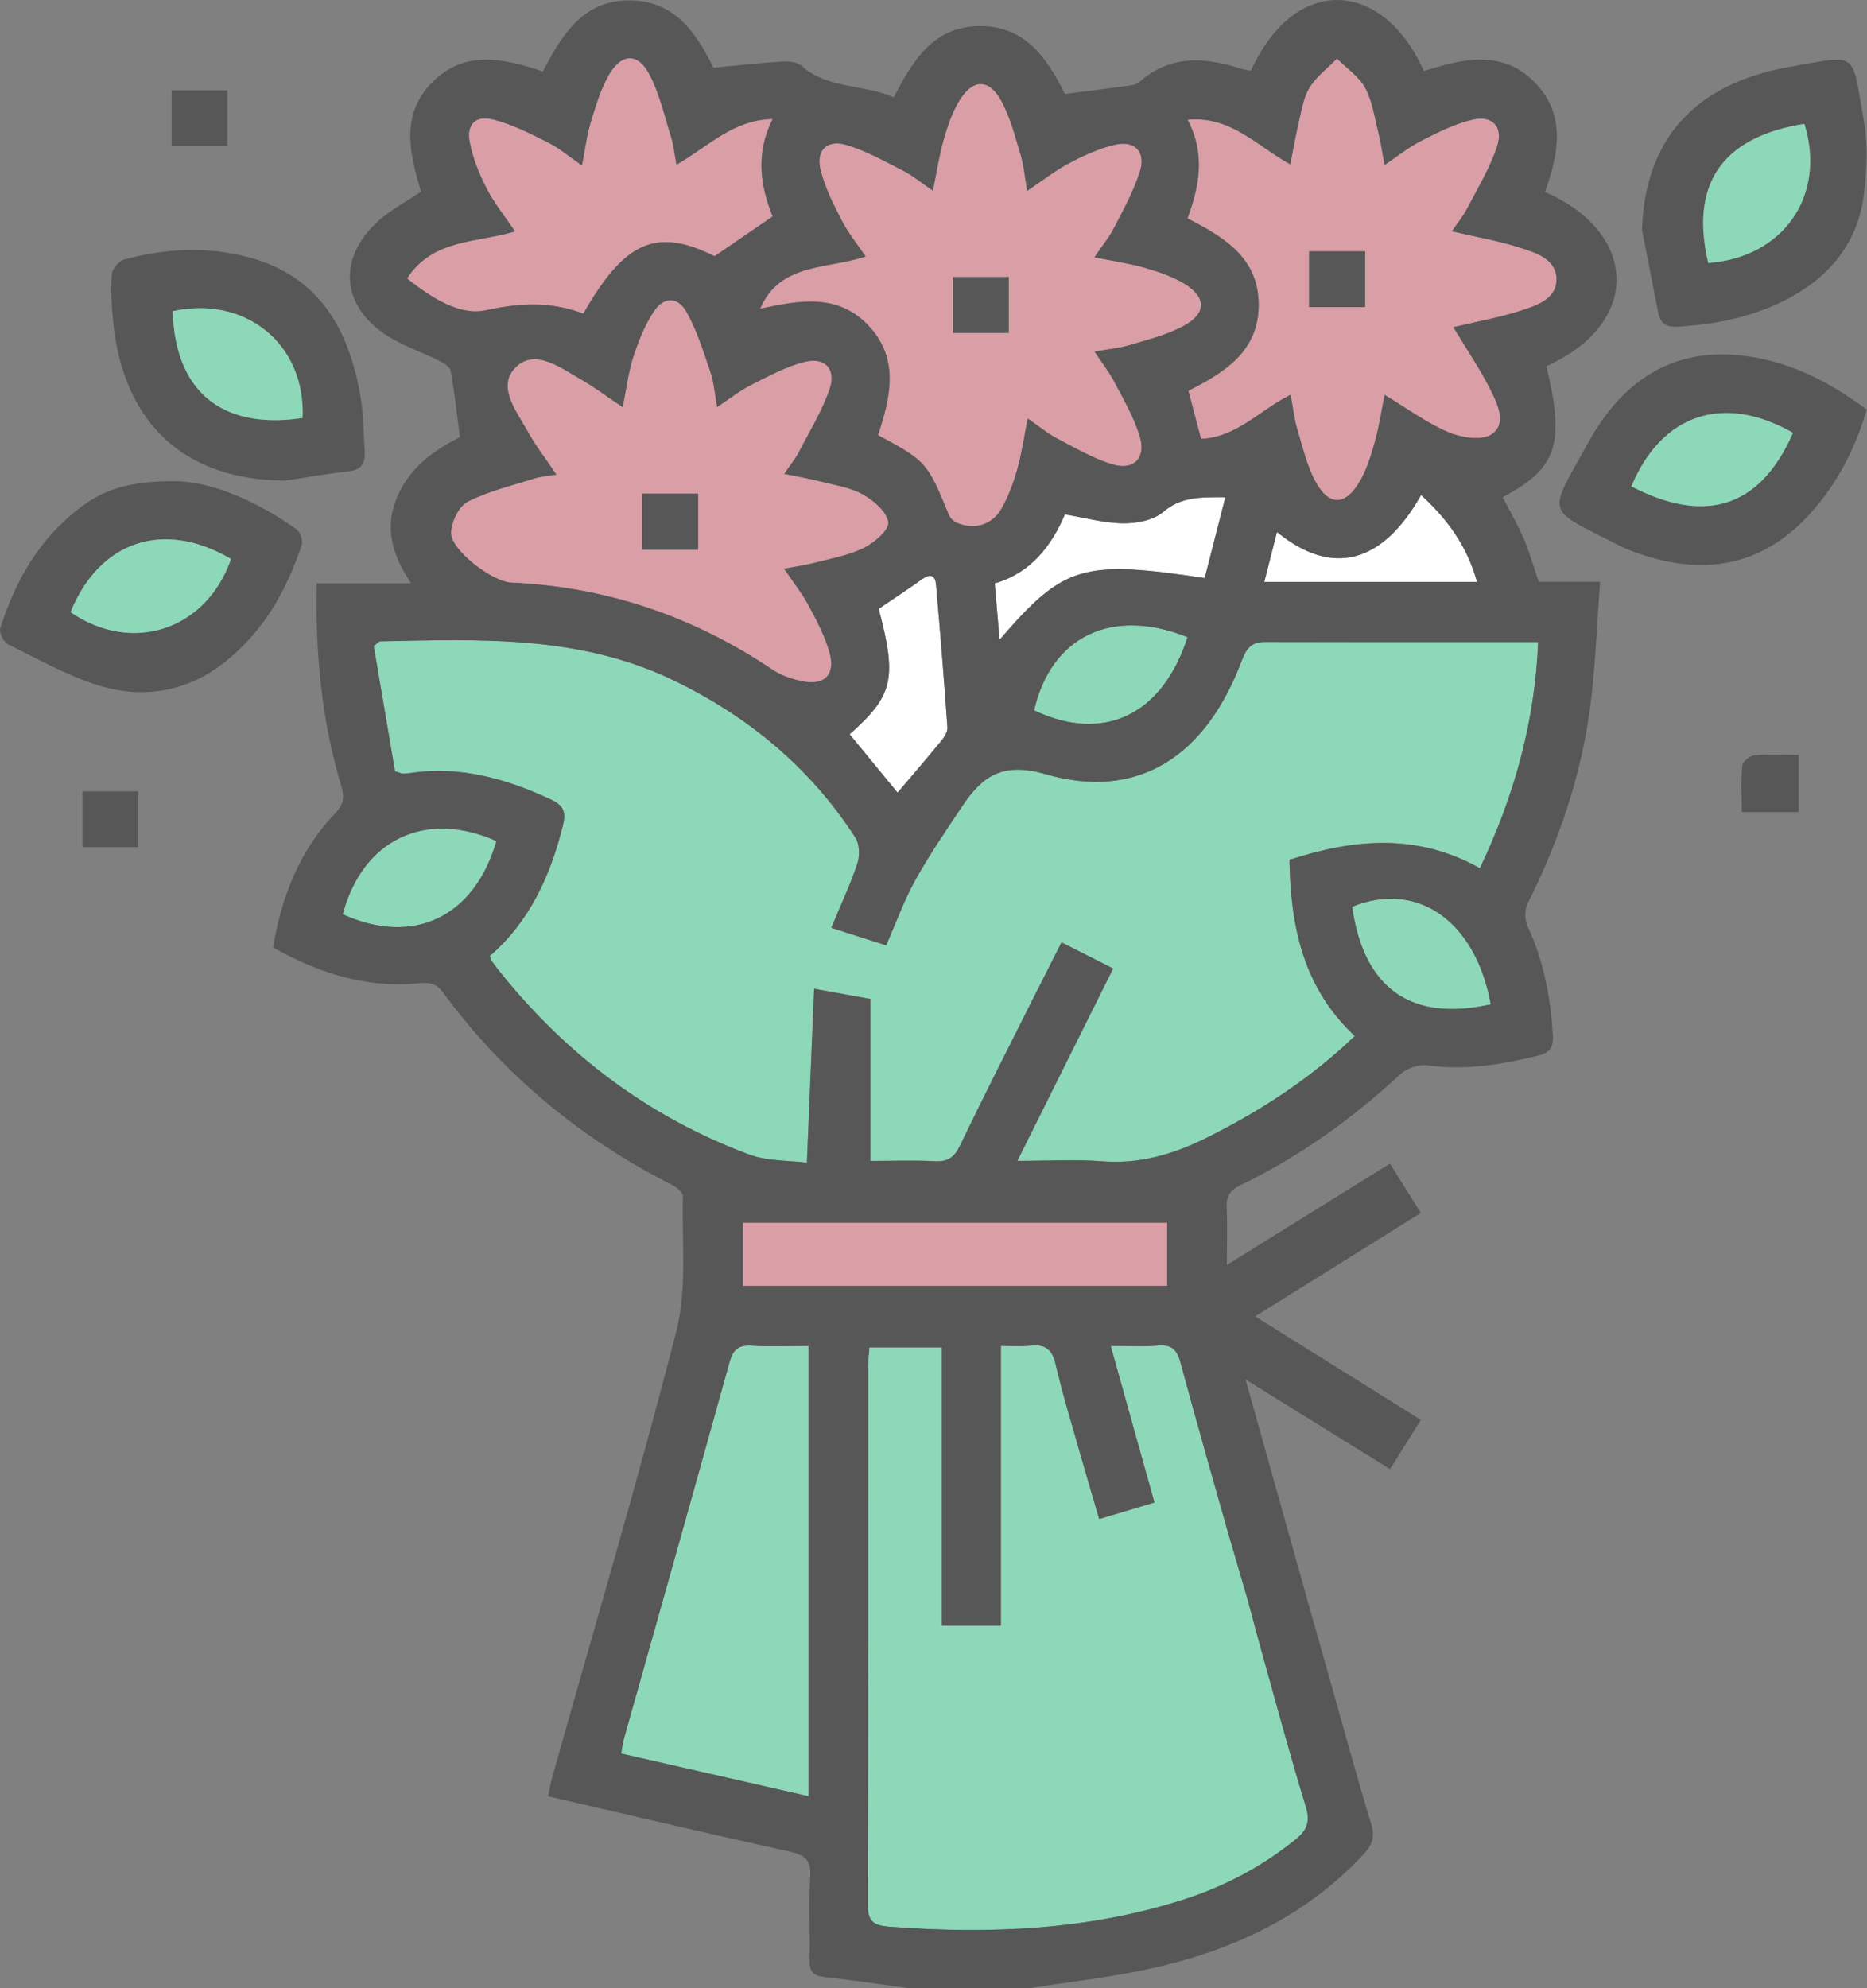
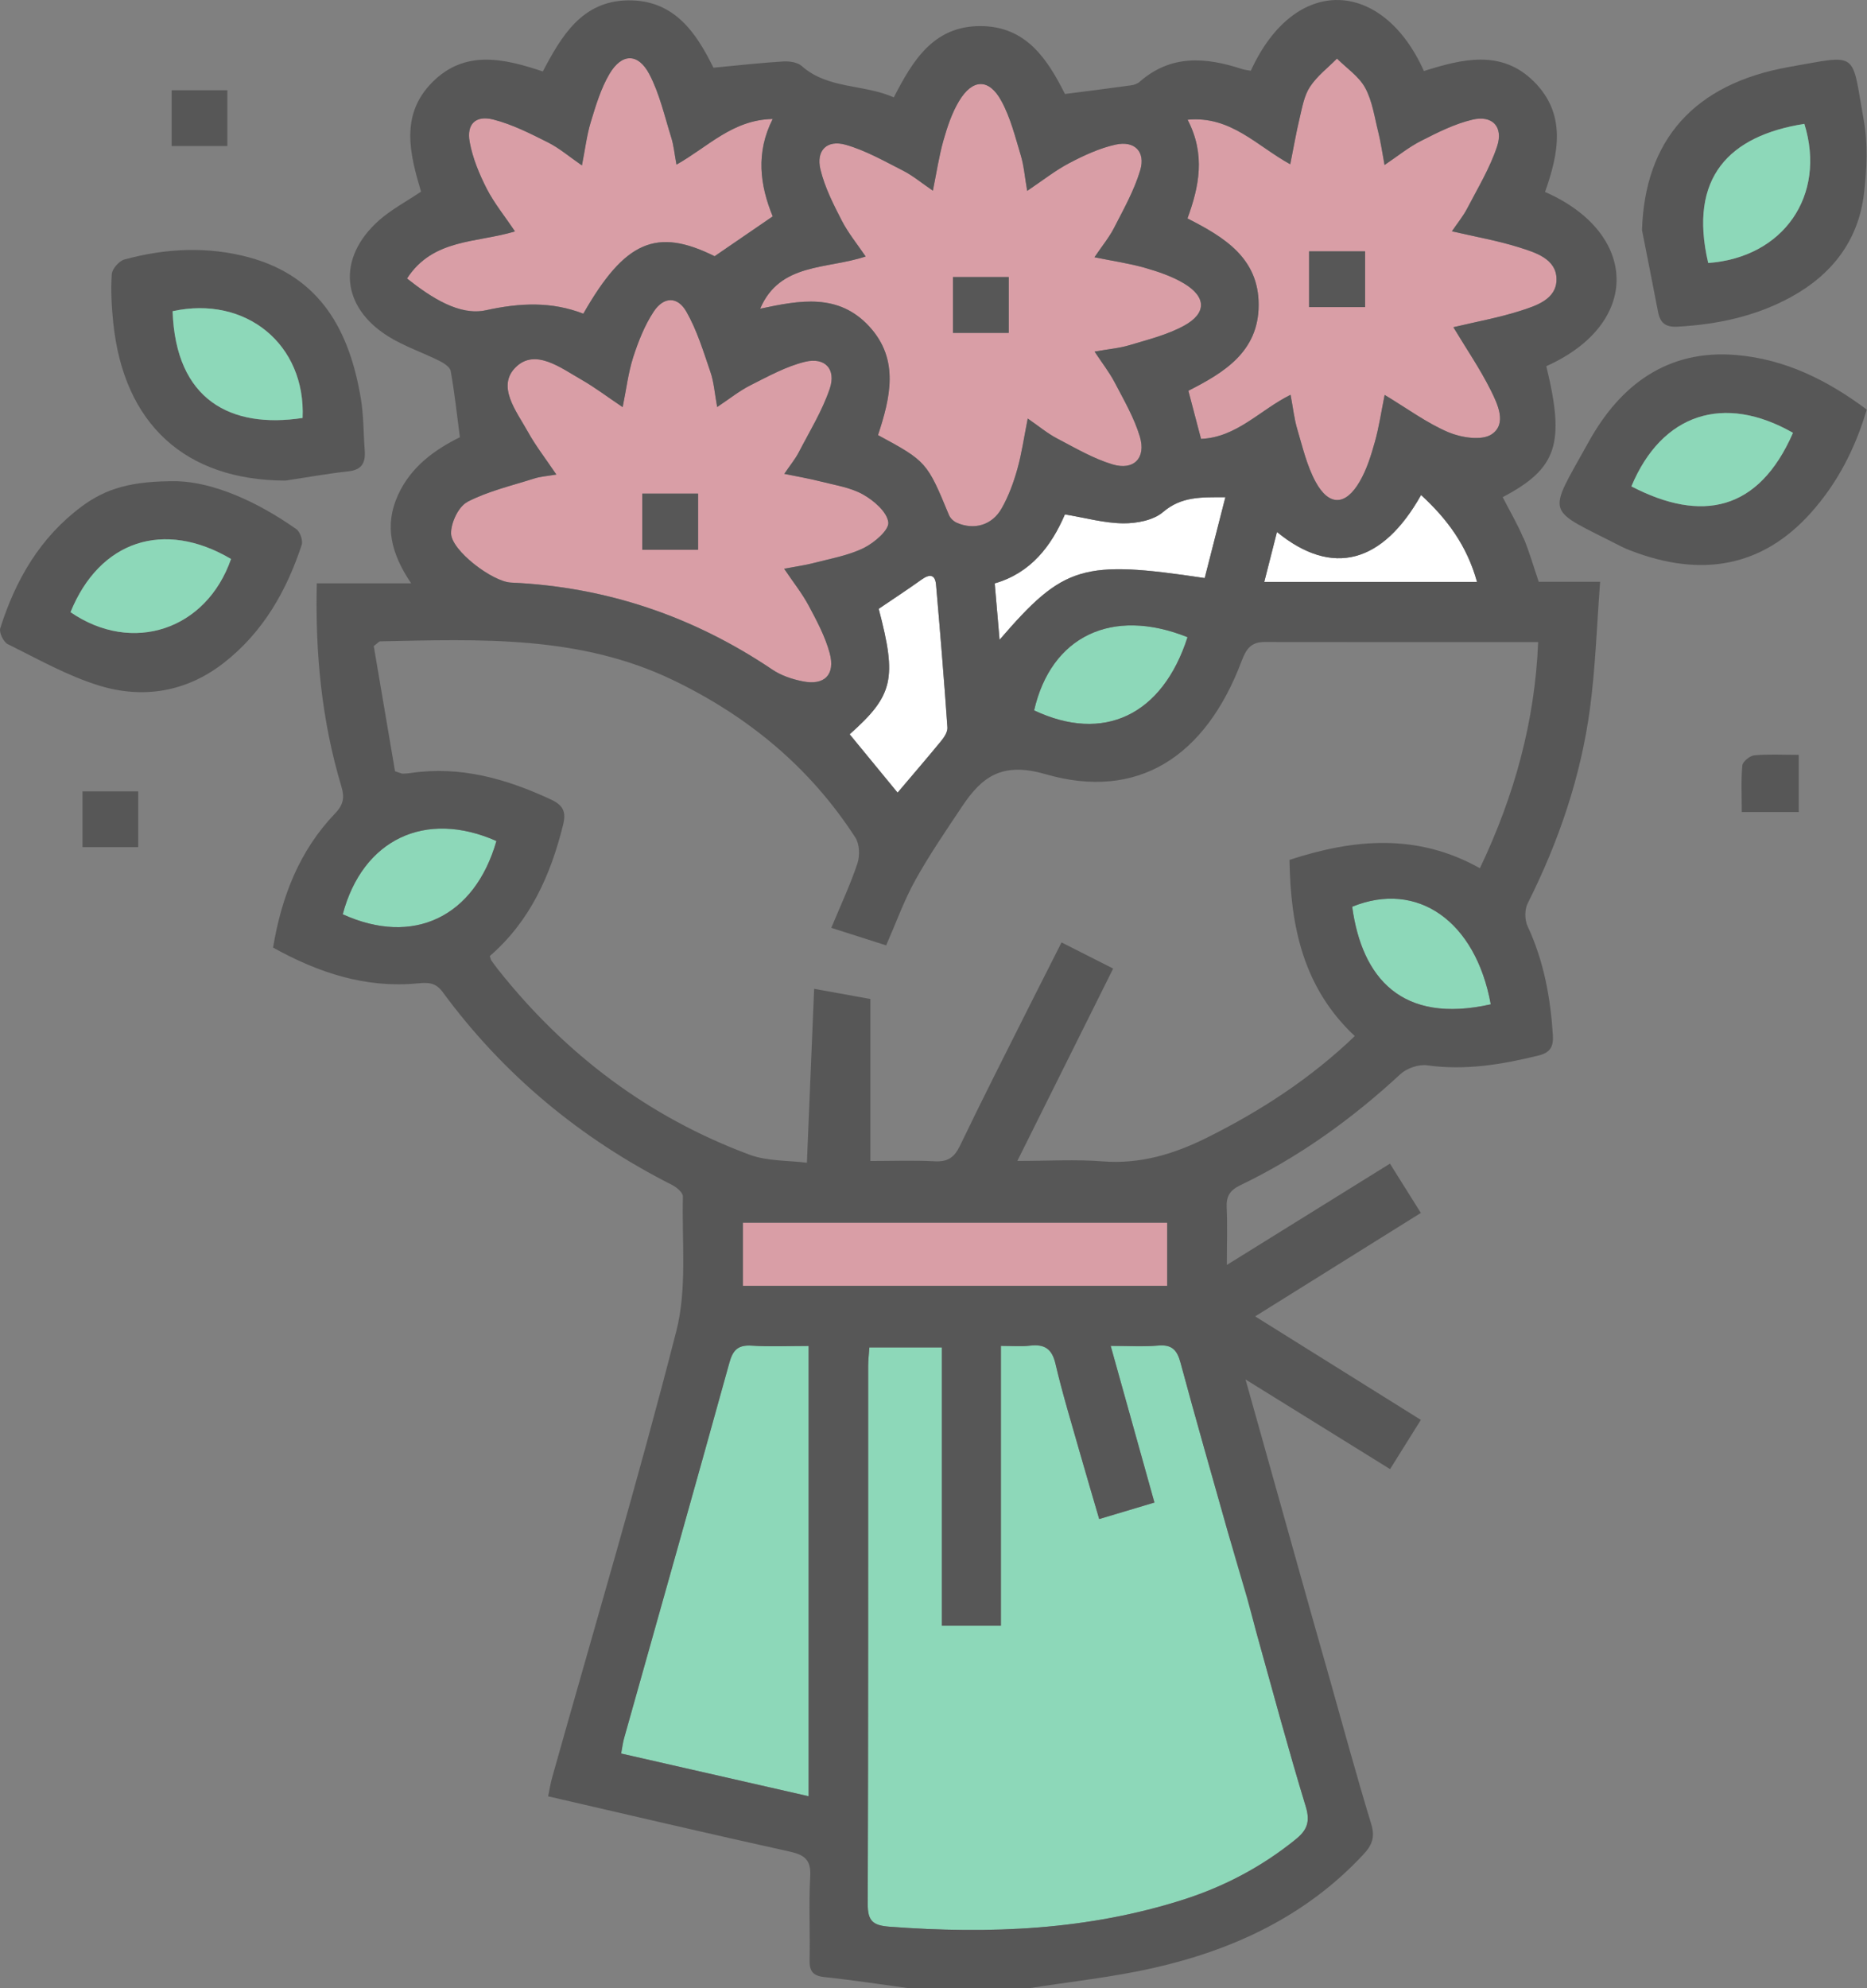
<svg xmlns="http://www.w3.org/2000/svg" width="31" height="33" viewBox="0 0 31 33" fill="none">
  <rect x="0" y="0" width="31" height="33" fill="#808080" stroke="none" />
  <path d="M14.435 22.364C14.428 22.469 14.415 22.572 14.415 22.675C14.414 25.651 14.418 28.627 14.408 31.602C14.407 31.885 14.494 31.958 14.769 31.979C16.432 32.104 18.074 32.038 19.675 31.521C20.344 31.304 20.957 30.979 21.507 30.535C21.695 30.384 21.76 30.247 21.683 29.991C21.392 29.037 21.134 28.074 20.866 27.113C20.837 27.013 20.816 26.909 20.786 26.788C20.797 26.785 20.807 26.782 20.818 26.779C20.812 26.761 20.807 26.741 20.803 26.721C20.744 26.407 20.634 26.108 20.532 25.806C20.524 25.808 20.518 25.811 20.51 25.812C20.463 25.666 20.419 25.539 20.383 25.41C20.12 24.481 19.854 23.554 19.603 22.622C19.546 22.412 19.462 22.315 19.231 22.334C18.988 22.356 18.74 22.34 18.442 22.34C18.688 23.218 18.923 24.058 19.169 24.94C18.871 25.03 18.58 25.117 18.252 25.214C18.144 24.843 18.037 24.487 17.936 24.13C17.796 23.635 17.644 23.142 17.527 22.641C17.468 22.388 17.345 22.308 17.102 22.336C16.955 22.353 16.805 22.34 16.62 22.34V26.984H15.639V22.365H14.436L14.435 22.364Z" fill="#8DD8B9" />
  <path d="M4.738 7.977C3.078 7.971 2.054 7.042 1.88 5.353C1.853 5.087 1.838 4.816 1.856 4.551C1.862 4.462 1.977 4.331 2.066 4.307C2.749 4.121 3.445 4.086 4.132 4.271C5.321 4.592 5.804 5.492 5.991 6.612C6.039 6.896 6.034 7.189 6.056 7.477C6.071 7.677 6.011 7.799 5.785 7.823C5.434 7.862 5.087 7.925 4.738 7.977H4.738ZM2.867 5.166C2.917 6.643 3.835 7.12 5.025 6.938C5.079 5.718 4.084 4.9 2.867 5.166Z" fill="#575757" />
  <path d="M30.996 6.798C30.801 7.455 30.502 8.031 30.058 8.523C29.267 9.399 28.264 9.6 27.066 9.135C27.015 9.116 26.966 9.095 26.918 9.07C25.645 8.416 25.677 8.599 26.381 7.33C26.9 6.393 27.687 5.793 28.836 5.893C29.637 5.963 30.334 6.304 30.996 6.798ZM27.088 8.073C28.25 8.677 29.199 8.489 29.771 7.184C28.624 6.529 27.593 6.864 27.088 8.073Z" fill="#575757" />
  <path d="M27.264 3.823C27.309 2.338 28.115 1.391 29.714 1.11C30.881 0.905 30.737 0.837 30.947 2C31.017 2.392 30.997 2.813 30.95 3.213C30.857 3.991 30.421 4.556 29.738 4.93C29.153 5.25 28.519 5.385 27.858 5.422C27.654 5.434 27.565 5.36 27.53 5.174C27.444 4.723 27.353 4.273 27.265 3.823H27.264ZM29.959 2.056C28.713 2.252 28.03 2.945 28.362 4.365C29.608 4.275 30.329 3.247 29.959 2.056Z" fill="#575757" />
  <path d="M2.941 7.987C3.542 8.005 4.262 8.318 4.922 8.784C4.984 8.828 5.033 8.974 5.009 9.045C4.756 9.813 4.364 10.498 3.715 11.003C3.092 11.488 2.374 11.603 1.642 11.378C1.117 11.216 0.626 10.937 0.129 10.692C0.058 10.656 -0.018 10.499 0.004 10.428C0.258 9.624 0.668 8.916 1.36 8.404C1.763 8.105 2.189 7.981 2.941 7.987ZM1.171 10.16C2.197 10.864 3.426 10.457 3.836 9.277C2.722 8.62 1.654 8.974 1.171 10.16Z" fill="#575757" />
  <path d="M2.85 2.424V1.498H3.775V2.424H2.85Z" fill="#575757" />
  <path d="M29.867 12.529V13.478H28.921C28.921 13.21 28.907 12.955 28.93 12.705C28.936 12.641 29.054 12.544 29.128 12.537C29.361 12.515 29.596 12.529 29.868 12.529H29.867Z" fill="#575757" />
  <path d="M2.295 14.06H1.37V13.135H2.295V14.06Z" fill="#575757" />
-   <path d="M14.714 15.688C14.884 15.303 15.014 14.937 15.2 14.603C15.434 14.182 15.708 13.784 15.975 13.382C16.307 12.885 16.642 12.64 17.357 12.847C18.881 13.289 20.016 12.57 20.62 10.959C20.694 10.761 20.781 10.653 20.997 10.654C22.498 10.656 24 10.655 25.54 10.655C25.486 11.969 25.147 13.203 24.572 14.41C23.536 13.829 22.489 13.917 21.41 14.27C21.427 15.379 21.64 16.394 22.494 17.195C21.762 17.897 20.932 18.437 20.033 18.884C19.486 19.156 18.927 19.323 18.304 19.274C17.856 19.239 17.403 19.267 16.892 19.267C17.428 18.191 17.946 17.15 18.482 16.074C18.195 15.929 17.922 15.791 17.625 15.64C17.449 15.99 17.279 16.322 17.111 16.656C16.718 17.442 16.317 18.226 15.937 19.018C15.843 19.213 15.733 19.284 15.519 19.273C15.166 19.254 14.812 19.268 14.451 19.268V16.58C14.193 16.533 13.901 16.48 13.517 16.41C13.477 17.369 13.439 18.294 13.397 19.297C13.083 19.257 12.741 19.273 12.446 19.164C10.766 18.54 9.385 17.495 8.272 16.094C8.232 16.043 8.194 15.992 8.158 15.939C8.146 15.923 8.144 15.9 8.133 15.867C8.796 15.292 9.14 14.531 9.348 13.692C9.4 13.482 9.36 13.368 9.15 13.27C8.406 12.924 7.643 12.707 6.814 12.829C6.772 12.835 6.729 12.839 6.686 12.839C6.666 12.839 6.646 12.827 6.558 12.8C6.443 12.117 6.322 11.405 6.205 10.722C6.276 10.667 6.293 10.644 6.31 10.643C7.964 10.61 9.62 10.538 11.174 11.287C12.423 11.888 13.451 12.737 14.203 13.903C14.272 14.01 14.278 14.203 14.236 14.33C14.118 14.682 13.96 15.02 13.802 15.398C14.127 15.502 14.409 15.592 14.713 15.689L14.714 15.688Z" fill="#8DD8B9" />
  <path d="M17.055 3.168C17.313 2.995 17.523 2.828 17.756 2.706C18 2.578 18.258 2.458 18.524 2.4C18.838 2.331 19.024 2.518 18.932 2.825C18.833 3.158 18.658 3.469 18.498 3.781C18.417 3.941 18.299 4.082 18.172 4.27C18.471 4.331 18.743 4.37 19.005 4.444C19.229 4.508 19.458 4.585 19.656 4.703C20.03 4.926 20.039 5.198 19.661 5.405C19.384 5.557 19.066 5.635 18.761 5.727C18.588 5.78 18.404 5.794 18.174 5.836C18.297 6.022 18.42 6.179 18.51 6.352C18.663 6.644 18.832 6.935 18.926 7.248C19.032 7.602 18.825 7.814 18.472 7.708C18.15 7.611 17.85 7.434 17.549 7.276C17.39 7.193 17.25 7.075 17.064 6.947C17.003 7.251 16.966 7.523 16.892 7.784C16.829 8.009 16.747 8.234 16.632 8.436C16.473 8.719 16.172 8.803 15.884 8.676C15.832 8.652 15.777 8.601 15.756 8.549C15.394 7.671 15.383 7.656 14.578 7.222C14.779 6.608 14.94 5.971 14.434 5.42C13.921 4.861 13.277 4.984 12.621 5.124C12.948 4.357 13.727 4.473 14.373 4.257C14.232 4.049 14.083 3.867 13.978 3.663C13.837 3.39 13.693 3.108 13.622 2.812C13.546 2.497 13.73 2.314 14.041 2.402C14.375 2.497 14.685 2.675 14.998 2.834C15.158 2.916 15.299 3.035 15.489 3.164C15.55 2.865 15.59 2.593 15.665 2.33C15.728 2.106 15.804 1.876 15.923 1.678C16.146 1.305 16.421 1.297 16.625 1.673C16.777 1.949 16.855 2.268 16.948 2.573C17 2.746 17.014 2.93 17.055 3.167V3.168ZM16.749 4.598H15.823V5.525H16.749V4.598Z" fill="#D99EA6" />
  <path d="M24.132 5.43C24.351 5.793 24.575 6.121 24.751 6.473C24.866 6.705 25.026 7.033 24.769 7.207C24.606 7.318 24.264 7.264 24.05 7.174C23.69 7.021 23.367 6.78 22.991 6.554C22.937 6.823 22.899 7.083 22.829 7.332C22.766 7.557 22.695 7.788 22.579 7.988C22.344 8.397 22.066 8.405 21.844 7.996C21.699 7.728 21.628 7.419 21.54 7.123C21.489 6.951 21.47 6.769 21.429 6.552C20.921 6.803 20.537 7.259 19.942 7.284C19.871 7.014 19.804 6.757 19.732 6.485C20.327 6.183 20.898 5.837 20.899 5.062C20.901 4.286 20.334 3.938 19.717 3.625C19.91 3.096 20.021 2.566 19.72 1.987C20.436 1.92 20.869 2.425 21.422 2.727C21.478 2.451 21.52 2.201 21.579 1.956C21.622 1.779 21.654 1.587 21.75 1.441C21.867 1.263 22.046 1.127 22.199 0.973C22.358 1.132 22.563 1.268 22.666 1.458C22.786 1.677 22.821 1.944 22.884 2.193C22.925 2.357 22.949 2.525 22.988 2.739C23.209 2.591 23.39 2.442 23.595 2.339C23.868 2.199 24.151 2.056 24.446 1.987C24.777 1.908 24.965 2.103 24.858 2.428C24.739 2.788 24.537 3.122 24.36 3.461C24.293 3.591 24.197 3.706 24.107 3.84C24.501 3.931 24.872 3.996 25.226 4.107C25.497 4.193 25.841 4.298 25.844 4.634C25.846 4.97 25.503 5.077 25.232 5.163C24.877 5.276 24.506 5.342 24.13 5.432L24.132 5.43ZM22.666 5.097V4.172H21.735V5.097H22.666Z" fill="#D99EA6" />
  <path d="M9.237 7.874C9.058 7.61 8.892 7.397 8.763 7.164C8.575 6.824 8.235 6.406 8.569 6.087C8.891 5.78 9.312 6.105 9.652 6.299C9.874 6.426 10.079 6.582 10.338 6.756C10.4 6.453 10.432 6.181 10.514 5.925C10.599 5.664 10.703 5.398 10.853 5.171C11.018 4.921 11.248 4.914 11.395 5.17C11.573 5.479 11.679 5.832 11.796 6.173C11.854 6.34 11.866 6.525 11.908 6.755C12.113 6.619 12.277 6.485 12.462 6.392C12.756 6.244 13.052 6.08 13.367 6.004C13.696 5.924 13.886 6.124 13.778 6.446C13.654 6.816 13.443 7.157 13.262 7.506C13.204 7.619 13.12 7.719 13.022 7.864C13.244 7.909 13.439 7.942 13.63 7.991C13.868 8.052 14.123 8.089 14.332 8.207C14.511 8.308 14.728 8.496 14.749 8.668C14.766 8.795 14.518 9.007 14.344 9.093C14.089 9.219 13.796 9.269 13.517 9.342C13.366 9.382 13.209 9.403 13.02 9.439C13.168 9.659 13.316 9.844 13.426 10.049C13.562 10.302 13.701 10.562 13.775 10.836C13.874 11.198 13.688 11.381 13.326 11.307C13.151 11.272 12.969 11.211 12.823 11.113C11.509 10.228 10.067 9.739 8.483 9.669C8.177 9.655 7.493 9.136 7.489 8.852C7.487 8.674 7.613 8.407 7.758 8.331C8.103 8.153 8.494 8.062 8.868 7.943C8.968 7.911 9.076 7.904 9.236 7.877L9.237 7.874ZM11.591 8.193H10.664V9.124H11.591V8.193Z" fill="#D99EA6" />
  <path d="M13.425 22.338V29.813C12.377 29.575 11.357 29.342 10.312 29.104C10.331 29.006 10.34 28.924 10.362 28.846C10.945 26.772 11.534 24.698 12.109 22.621C12.168 22.406 12.253 22.32 12.48 22.334C12.787 22.354 13.096 22.34 13.425 22.34V22.338Z" fill="#8DD8B9" />
  <path d="M11.232 2.732C11.758 2.436 12.161 1.988 12.829 1.974C12.546 2.533 12.616 3.069 12.829 3.591C12.504 3.814 12.19 4.029 11.865 4.252C10.902 3.774 10.376 3.996 9.685 5.206C9.156 5.002 8.637 5.025 8.067 5.149C7.633 5.244 7.168 4.947 6.757 4.622C7.188 3.956 7.916 4.034 8.549 3.84C8.383 3.593 8.206 3.376 8.08 3.131C7.955 2.887 7.846 2.623 7.797 2.355C7.743 2.059 7.895 1.909 8.189 1.983C8.504 2.063 8.804 2.216 9.097 2.363C9.286 2.458 9.45 2.6 9.661 2.745C9.714 2.478 9.741 2.245 9.808 2.025C9.891 1.751 9.976 1.467 10.12 1.223C10.323 0.881 10.594 0.877 10.78 1.23C10.951 1.555 11.033 1.928 11.145 2.284C11.186 2.416 11.198 2.556 11.231 2.732H11.232Z" fill="#D99EA6" />
  <path d="M12.334 21.342V20.293H19.38V21.342H12.334Z" fill="#D99EA6" />
  <path d="M16.597 10.62C16.568 10.281 16.544 9.997 16.517 9.683C17.118 9.51 17.459 9.06 17.682 8.538C18.023 8.595 18.336 8.683 18.65 8.686C18.874 8.688 19.151 8.636 19.312 8.499C19.615 8.239 19.945 8.252 20.347 8.253C20.23 8.71 20.116 9.154 20.003 9.595C17.975 9.29 17.663 9.382 16.597 10.62H16.597Z" fill="white" />
  <path d="M14.904 13.156C14.631 12.824 14.369 12.506 14.107 12.187C14.833 11.541 14.895 11.266 14.59 10.104C14.83 9.941 15.069 9.785 15.302 9.619C15.436 9.523 15.527 9.532 15.542 9.706C15.611 10.495 15.675 11.284 15.73 12.073C15.736 12.145 15.68 12.233 15.629 12.295C15.399 12.576 15.161 12.851 14.903 13.156H14.904Z" fill="white" />
  <path d="M8.242 13.959C7.88 15.223 6.86 15.708 5.69 15.175C6.021 13.931 7.062 13.436 8.242 13.959Z" fill="#8DD8B9" />
  <path d="M24.753 16.669C23.272 17.002 22.613 16.23 22.451 15.049C23.531 14.609 24.501 15.283 24.753 16.669Z" fill="#8DD8B9" />
  <path d="M19.718 10.576C19.3 11.875 18.323 12.334 17.17 11.791C17.452 10.562 18.461 10.072 19.718 10.576Z" fill="#8DD8B9" />
  <path d="M24.526 9.659H20.992C21.065 9.373 21.133 9.109 21.203 8.83C22.128 9.586 22.963 9.343 23.596 8.216C24.026 8.611 24.357 9.051 24.526 9.66V9.659Z" fill="white" />
  <path d="M2.866 5.165C4.083 4.9 5.078 5.717 5.024 6.937C3.833 7.118 2.916 6.641 2.866 5.165Z" fill="#8DD8B9" />
  <path d="M27.088 8.073C27.593 6.864 28.624 6.529 29.771 7.184C29.2 8.489 28.251 8.677 27.088 8.073Z" fill="#8DD8B9" />
  <path d="M29.96 2.056C30.33 3.248 29.61 4.275 28.364 4.365C28.031 2.945 28.714 2.252 29.96 2.056Z" fill="#8DD8B9" />
  <path d="M1.171 10.161C1.653 8.974 2.721 8.621 3.836 9.278C3.425 10.457 2.197 10.865 1.171 10.161Z" fill="#8DD8B9" />
  <path d="M16.749 4.598V5.525H15.823V4.598H16.749Z" fill="#575757" />
  <path d="M22.667 5.097H21.736V4.172H22.667V5.097Z" fill="#575757" />
  <path d="M11.591 8.193V9.125H10.664V8.193H11.591Z" fill="#575757" />
  <path opacity="0.99" d="M25.294 8.929C25.195 8.696 25.066 8.477 24.951 8.252C25.856 7.775 25.989 7.366 25.675 6.078C27.268 5.364 27.2 3.862 25.654 3.186C25.878 2.552 26.015 1.9 25.472 1.356C24.929 0.813 24.272 0.981 23.643 1.179C22.961 -0.345 21.506 -0.438 20.769 1.174C20.72 1.164 20.666 1.161 20.617 1.144C20.017 0.948 19.439 0.903 18.92 1.36C18.883 1.392 18.827 1.411 18.777 1.417C18.421 1.467 18.064 1.511 17.683 1.56C17.398 0.997 17.048 0.431 16.271 0.433C15.496 0.436 15.153 1.01 14.841 1.616C14.338 1.393 13.749 1.483 13.311 1.095C13.241 1.033 13.106 1.014 13.005 1.02C12.626 1.043 12.248 1.086 11.846 1.124C11.565 0.554 11.202 -0.004 10.428 0.006C9.662 0.016 9.321 0.602 9.013 1.186C8.355 0.965 7.716 0.826 7.179 1.364C6.635 1.91 6.808 2.564 6.991 3.181C6.743 3.348 6.492 3.48 6.288 3.662C5.591 4.286 5.661 5.1 6.456 5.589C6.719 5.751 7.018 5.851 7.295 5.989C7.37 6.026 7.472 6.092 7.484 6.16C7.547 6.514 7.586 6.873 7.636 7.257C7.221 7.463 6.823 7.743 6.607 8.22C6.378 8.723 6.494 9.191 6.827 9.682H5.26C5.233 10.847 5.341 11.963 5.668 13.052C5.722 13.232 5.707 13.352 5.564 13.501C4.973 14.118 4.676 14.877 4.534 15.728C5.288 16.146 6.069 16.405 6.936 16.322C7.103 16.306 7.232 16.303 7.351 16.467C8.362 17.841 9.64 18.899 11.162 19.669C11.237 19.707 11.341 19.797 11.339 19.86C11.32 20.607 11.411 21.387 11.229 22.096C10.594 24.578 9.862 27.035 9.168 29.502C9.141 29.6 9.125 29.702 9.101 29.815C10.454 30.127 11.778 30.438 13.107 30.731C13.358 30.786 13.47 30.869 13.453 31.147C13.427 31.608 13.453 32.07 13.443 32.532C13.438 32.721 13.501 32.796 13.694 32.816C14.161 32.865 14.625 32.937 15.09 33H17.088C17.775 32.891 18.471 32.818 19.148 32.665C20.481 32.364 21.684 31.803 22.635 30.783C22.782 30.626 22.835 30.495 22.768 30.275C22.521 29.464 22.299 28.646 22.069 27.832C21.982 27.527 21.895 27.221 21.807 26.909L21.628 26.272C21.364 25.33 20.916 23.735 20.681 22.896C21.516 23.413 22.286 23.891 23.081 24.384C23.256 24.105 23.419 23.845 23.592 23.567C22.669 22.991 21.774 22.432 20.841 21.849C21.785 21.26 22.68 20.701 23.592 20.132C23.407 19.837 23.245 19.578 23.079 19.314C22.168 19.88 21.293 20.424 20.371 20.995C20.371 20.623 20.382 20.333 20.368 20.045C20.359 19.86 20.418 19.758 20.591 19.674C21.576 19.201 22.452 18.569 23.253 17.828C23.359 17.73 23.557 17.662 23.698 17.682C24.331 17.77 24.938 17.669 25.547 17.519C25.742 17.471 25.796 17.371 25.784 17.179C25.744 16.552 25.632 15.947 25.364 15.372C25.315 15.267 25.314 15.098 25.365 14.996C25.88 13.971 26.247 12.898 26.4 11.762C26.492 11.077 26.513 10.384 26.569 9.656H25.549C25.458 9.389 25.392 9.151 25.296 8.926L25.294 8.929ZM19.721 1.987C20.438 1.919 20.871 2.424 21.424 2.726C21.48 2.45 21.522 2.2 21.581 1.955C21.623 1.778 21.655 1.586 21.752 1.44C21.869 1.262 22.048 1.126 22.2 0.972C22.36 1.132 22.564 1.267 22.668 1.457C22.788 1.677 22.823 1.944 22.886 2.192C22.927 2.356 22.95 2.524 22.99 2.738C23.21 2.59 23.392 2.441 23.596 2.338C23.87 2.199 24.152 2.056 24.448 1.986C24.778 1.907 24.966 2.102 24.859 2.428C24.741 2.787 24.538 3.121 24.362 3.46C24.294 3.59 24.199 3.705 24.108 3.839C24.503 3.93 24.873 3.995 25.228 4.107C25.498 4.192 25.843 4.297 25.845 4.633C25.848 4.969 25.504 5.076 25.234 5.162C24.878 5.275 24.508 5.341 24.132 5.431C24.35 5.794 24.575 6.122 24.751 6.474C24.866 6.705 25.026 7.034 24.769 7.208C24.606 7.319 24.264 7.265 24.05 7.175C23.69 7.022 23.367 6.781 22.991 6.555C22.936 6.824 22.899 7.083 22.829 7.333C22.766 7.558 22.695 7.789 22.579 7.989C22.344 8.398 22.066 8.406 21.844 7.997C21.699 7.729 21.628 7.42 21.54 7.124C21.489 6.952 21.47 6.77 21.429 6.553C20.921 6.804 20.537 7.26 19.942 7.285C19.871 7.015 19.804 6.758 19.732 6.486C20.326 6.184 20.897 5.838 20.899 5.063C20.901 4.287 20.333 3.939 19.717 3.626C19.91 3.097 20.021 2.567 19.719 1.988L19.721 1.987ZM24.525 9.659H20.992C21.064 9.373 21.133 9.109 21.203 8.83C22.128 9.586 22.962 9.343 23.596 8.216C24.026 8.611 24.356 9.051 24.525 9.66V9.659ZM16.597 10.62C16.568 10.281 16.544 9.997 16.516 9.683C17.118 9.51 17.458 9.06 17.682 8.538C18.023 8.595 18.336 8.683 18.65 8.686C18.874 8.688 19.151 8.636 19.311 8.499C19.614 8.239 19.945 8.252 20.346 8.253C20.229 8.71 20.116 9.154 20.003 9.595C17.975 9.29 17.662 9.382 16.596 10.62H16.597ZM19.718 10.576C19.3 11.875 18.323 12.335 17.171 11.791C17.452 10.562 18.461 10.072 19.718 10.576ZM14.374 4.258C14.232 4.05 14.084 3.868 13.978 3.664C13.838 3.391 13.694 3.109 13.623 2.813C13.547 2.498 13.73 2.315 14.042 2.403C14.375 2.498 14.686 2.676 14.999 2.835C15.159 2.917 15.3 3.036 15.49 3.165C15.551 2.866 15.591 2.594 15.665 2.331C15.729 2.107 15.805 1.877 15.924 1.679C16.147 1.306 16.421 1.298 16.626 1.674C16.778 1.95 16.856 2.269 16.948 2.574C17.001 2.747 17.015 2.931 17.056 3.168C17.314 2.995 17.524 2.828 17.757 2.706C18.001 2.578 18.259 2.459 18.525 2.4C18.838 2.331 19.024 2.518 18.933 2.825C18.834 3.158 18.659 3.469 18.499 3.781C18.417 3.941 18.299 4.083 18.173 4.27C18.472 4.331 18.744 4.37 19.006 4.444C19.229 4.508 19.459 4.585 19.657 4.703C20.031 4.926 20.04 5.198 19.662 5.405C19.385 5.557 19.067 5.635 18.762 5.727C18.589 5.78 18.405 5.794 18.175 5.836C18.298 6.023 18.421 6.179 18.511 6.352C18.664 6.644 18.833 6.935 18.927 7.248C19.033 7.602 18.826 7.814 18.473 7.708C18.151 7.611 17.851 7.434 17.549 7.276C17.391 7.193 17.251 7.075 17.065 6.947C17.004 7.251 16.966 7.523 16.893 7.784C16.83 8.009 16.748 8.234 16.633 8.436C16.474 8.72 16.173 8.803 15.885 8.676C15.833 8.652 15.778 8.601 15.757 8.549C15.395 7.672 15.383 7.656 14.579 7.222C14.78 6.608 14.941 5.971 14.435 5.42C13.922 4.861 13.278 4.984 12.622 5.124C12.949 4.357 13.728 4.473 14.374 4.257V4.258ZM14.591 10.105C14.831 9.942 15.07 9.786 15.303 9.619C15.437 9.524 15.528 9.533 15.543 9.707C15.612 10.496 15.677 11.285 15.732 12.074C15.737 12.146 15.681 12.234 15.63 12.296C15.4 12.577 15.162 12.852 14.904 13.157C14.631 12.825 14.369 12.507 14.108 12.188C14.834 11.542 14.896 11.267 14.59 10.105H14.591ZM6.759 4.622C7.19 3.957 7.918 4.034 8.551 3.841C8.386 3.594 8.208 3.376 8.082 3.132C7.958 2.888 7.848 2.624 7.799 2.356C7.745 2.06 7.897 1.91 8.191 1.984C8.506 2.064 8.806 2.217 9.099 2.364C9.288 2.459 9.453 2.601 9.663 2.746C9.716 2.478 9.743 2.246 9.81 2.025C9.893 1.752 9.978 1.467 10.122 1.224C10.326 0.882 10.596 0.878 10.782 1.231C10.953 1.556 11.035 1.929 11.147 2.285C11.188 2.416 11.2 2.557 11.233 2.732C11.759 2.437 12.162 1.988 12.831 1.975C12.547 2.533 12.617 3.07 12.831 3.592C12.505 3.815 12.192 4.03 11.866 4.253C10.903 3.775 10.377 3.996 9.686 5.207C9.157 5.003 8.639 5.025 8.068 5.15C7.634 5.245 7.169 4.948 6.758 4.622H6.759ZM7.76 8.33C8.104 8.152 8.495 8.061 8.87 7.942C8.969 7.91 9.077 7.903 9.237 7.876C9.059 7.611 8.893 7.399 8.764 7.165C8.576 6.826 8.236 6.408 8.57 6.089C8.892 5.782 9.312 6.107 9.652 6.301C9.874 6.427 10.079 6.584 10.339 6.758C10.401 6.455 10.432 6.183 10.515 5.926C10.6 5.665 10.704 5.4 10.854 5.173C11.019 4.923 11.249 4.915 11.396 5.172C11.573 5.481 11.679 5.833 11.796 6.174C11.854 6.342 11.866 6.526 11.908 6.756C12.113 6.62 12.278 6.487 12.463 6.394C12.757 6.246 13.053 6.082 13.368 6.005C13.697 5.925 13.886 6.126 13.779 6.448C13.655 6.817 13.444 7.158 13.263 7.508C13.204 7.621 13.121 7.721 13.023 7.865C13.245 7.911 13.439 7.944 13.631 7.993C13.868 8.054 14.124 8.091 14.332 8.209C14.511 8.31 14.729 8.497 14.75 8.67C14.766 8.796 14.518 9.009 14.344 9.095C14.089 9.221 13.797 9.271 13.518 9.344C13.366 9.383 13.21 9.404 13.02 9.44C13.169 9.661 13.317 9.846 13.427 10.051C13.562 10.304 13.701 10.564 13.776 10.838C13.875 11.2 13.689 11.383 13.327 11.309C13.152 11.274 12.969 11.213 12.824 11.114C11.51 10.23 10.067 9.741 8.484 9.67C8.177 9.656 7.494 9.138 7.49 8.854C7.487 8.676 7.613 8.409 7.759 8.333L7.76 8.33ZM5.691 15.175C6.022 13.931 7.063 13.436 8.243 13.959C7.881 15.223 6.861 15.708 5.691 15.175ZM13.427 29.814C12.378 29.575 11.358 29.343 10.314 29.105C10.333 29.007 10.341 28.925 10.364 28.847C10.947 26.773 11.535 24.699 12.11 22.622C12.169 22.407 12.254 22.321 12.481 22.335C12.788 22.355 13.098 22.34 13.427 22.34V29.816V29.814ZM12.335 21.343V20.294H19.38V21.343H12.335ZM20.382 25.409C20.409 25.506 20.596 26.15 20.708 26.528C20.708 26.528 20.791 26.838 20.844 27.031C20.851 27.058 20.858 27.086 20.866 27.113C21.134 28.074 21.392 29.037 21.683 29.991C21.76 30.247 21.695 30.385 21.507 30.535C20.957 30.979 20.344 31.304 19.675 31.521C18.074 32.038 16.432 32.104 14.769 31.979C14.494 31.958 14.407 31.885 14.408 31.602C14.418 28.627 14.414 25.651 14.415 22.675C14.415 22.572 14.428 22.47 14.435 22.364H15.639V26.983H16.619V22.338C16.805 22.338 16.954 22.352 17.102 22.334C17.345 22.306 17.468 22.386 17.526 22.639C17.643 23.14 17.795 23.633 17.935 24.128C18.037 24.485 18.143 24.841 18.251 25.212C18.578 25.114 18.869 25.027 19.168 24.938C18.921 24.056 18.687 23.216 18.442 22.338C18.739 22.338 18.987 22.354 19.23 22.333C19.461 22.312 19.546 22.409 19.602 22.62C19.853 23.552 20.12 24.479 20.382 25.409V25.409ZM22.452 15.05C23.532 14.61 24.501 15.284 24.753 16.67C23.272 17.003 22.614 16.231 22.452 15.05ZM24.573 14.411C23.537 13.83 22.49 13.919 21.411 14.272C21.428 15.381 21.64 16.395 22.495 17.197C21.763 17.899 20.933 18.439 20.034 18.886C19.487 19.158 18.928 19.325 18.305 19.276C17.857 19.241 17.404 19.269 16.892 19.269C17.429 18.192 17.946 17.151 18.483 16.076C18.196 15.93 17.923 15.793 17.626 15.642C17.45 15.992 17.28 16.324 17.112 16.658C16.718 17.444 16.318 18.228 15.938 19.02C15.844 19.215 15.733 19.286 15.52 19.275C15.167 19.256 14.813 19.27 14.452 19.27V16.581C14.194 16.535 13.902 16.482 13.518 16.412C13.478 17.371 13.439 18.296 13.398 19.299C13.084 19.259 12.742 19.275 12.447 19.166C10.767 18.542 9.386 17.497 8.273 16.096C8.233 16.045 8.194 15.993 8.158 15.941C8.147 15.924 8.145 15.902 8.133 15.868C8.797 15.294 9.141 14.533 9.349 13.693C9.401 13.484 9.361 13.37 9.15 13.271C8.406 12.925 7.644 12.708 6.815 12.831C6.773 12.836 6.73 12.841 6.687 12.841C6.667 12.841 6.647 12.829 6.559 12.801C6.444 12.119 6.322 11.406 6.206 10.723C6.277 10.669 6.294 10.646 6.311 10.645C7.965 10.611 9.62 10.54 11.175 11.288C12.423 11.889 13.451 12.738 14.204 13.904C14.273 14.012 14.279 14.205 14.237 14.331C14.119 14.684 13.96 15.022 13.803 15.4C14.127 15.504 14.41 15.594 14.714 15.691C14.883 15.305 15.014 14.939 15.2 14.605C15.434 14.185 15.707 13.786 15.975 13.385C16.307 12.887 16.642 12.643 17.357 12.849C18.881 13.291 20.016 12.573 20.62 10.962C20.694 10.764 20.781 10.655 20.997 10.656C22.498 10.659 24 10.657 25.54 10.657C25.486 11.972 25.147 13.205 24.572 14.412L24.573 14.411Z" fill="#575757" />
</svg>